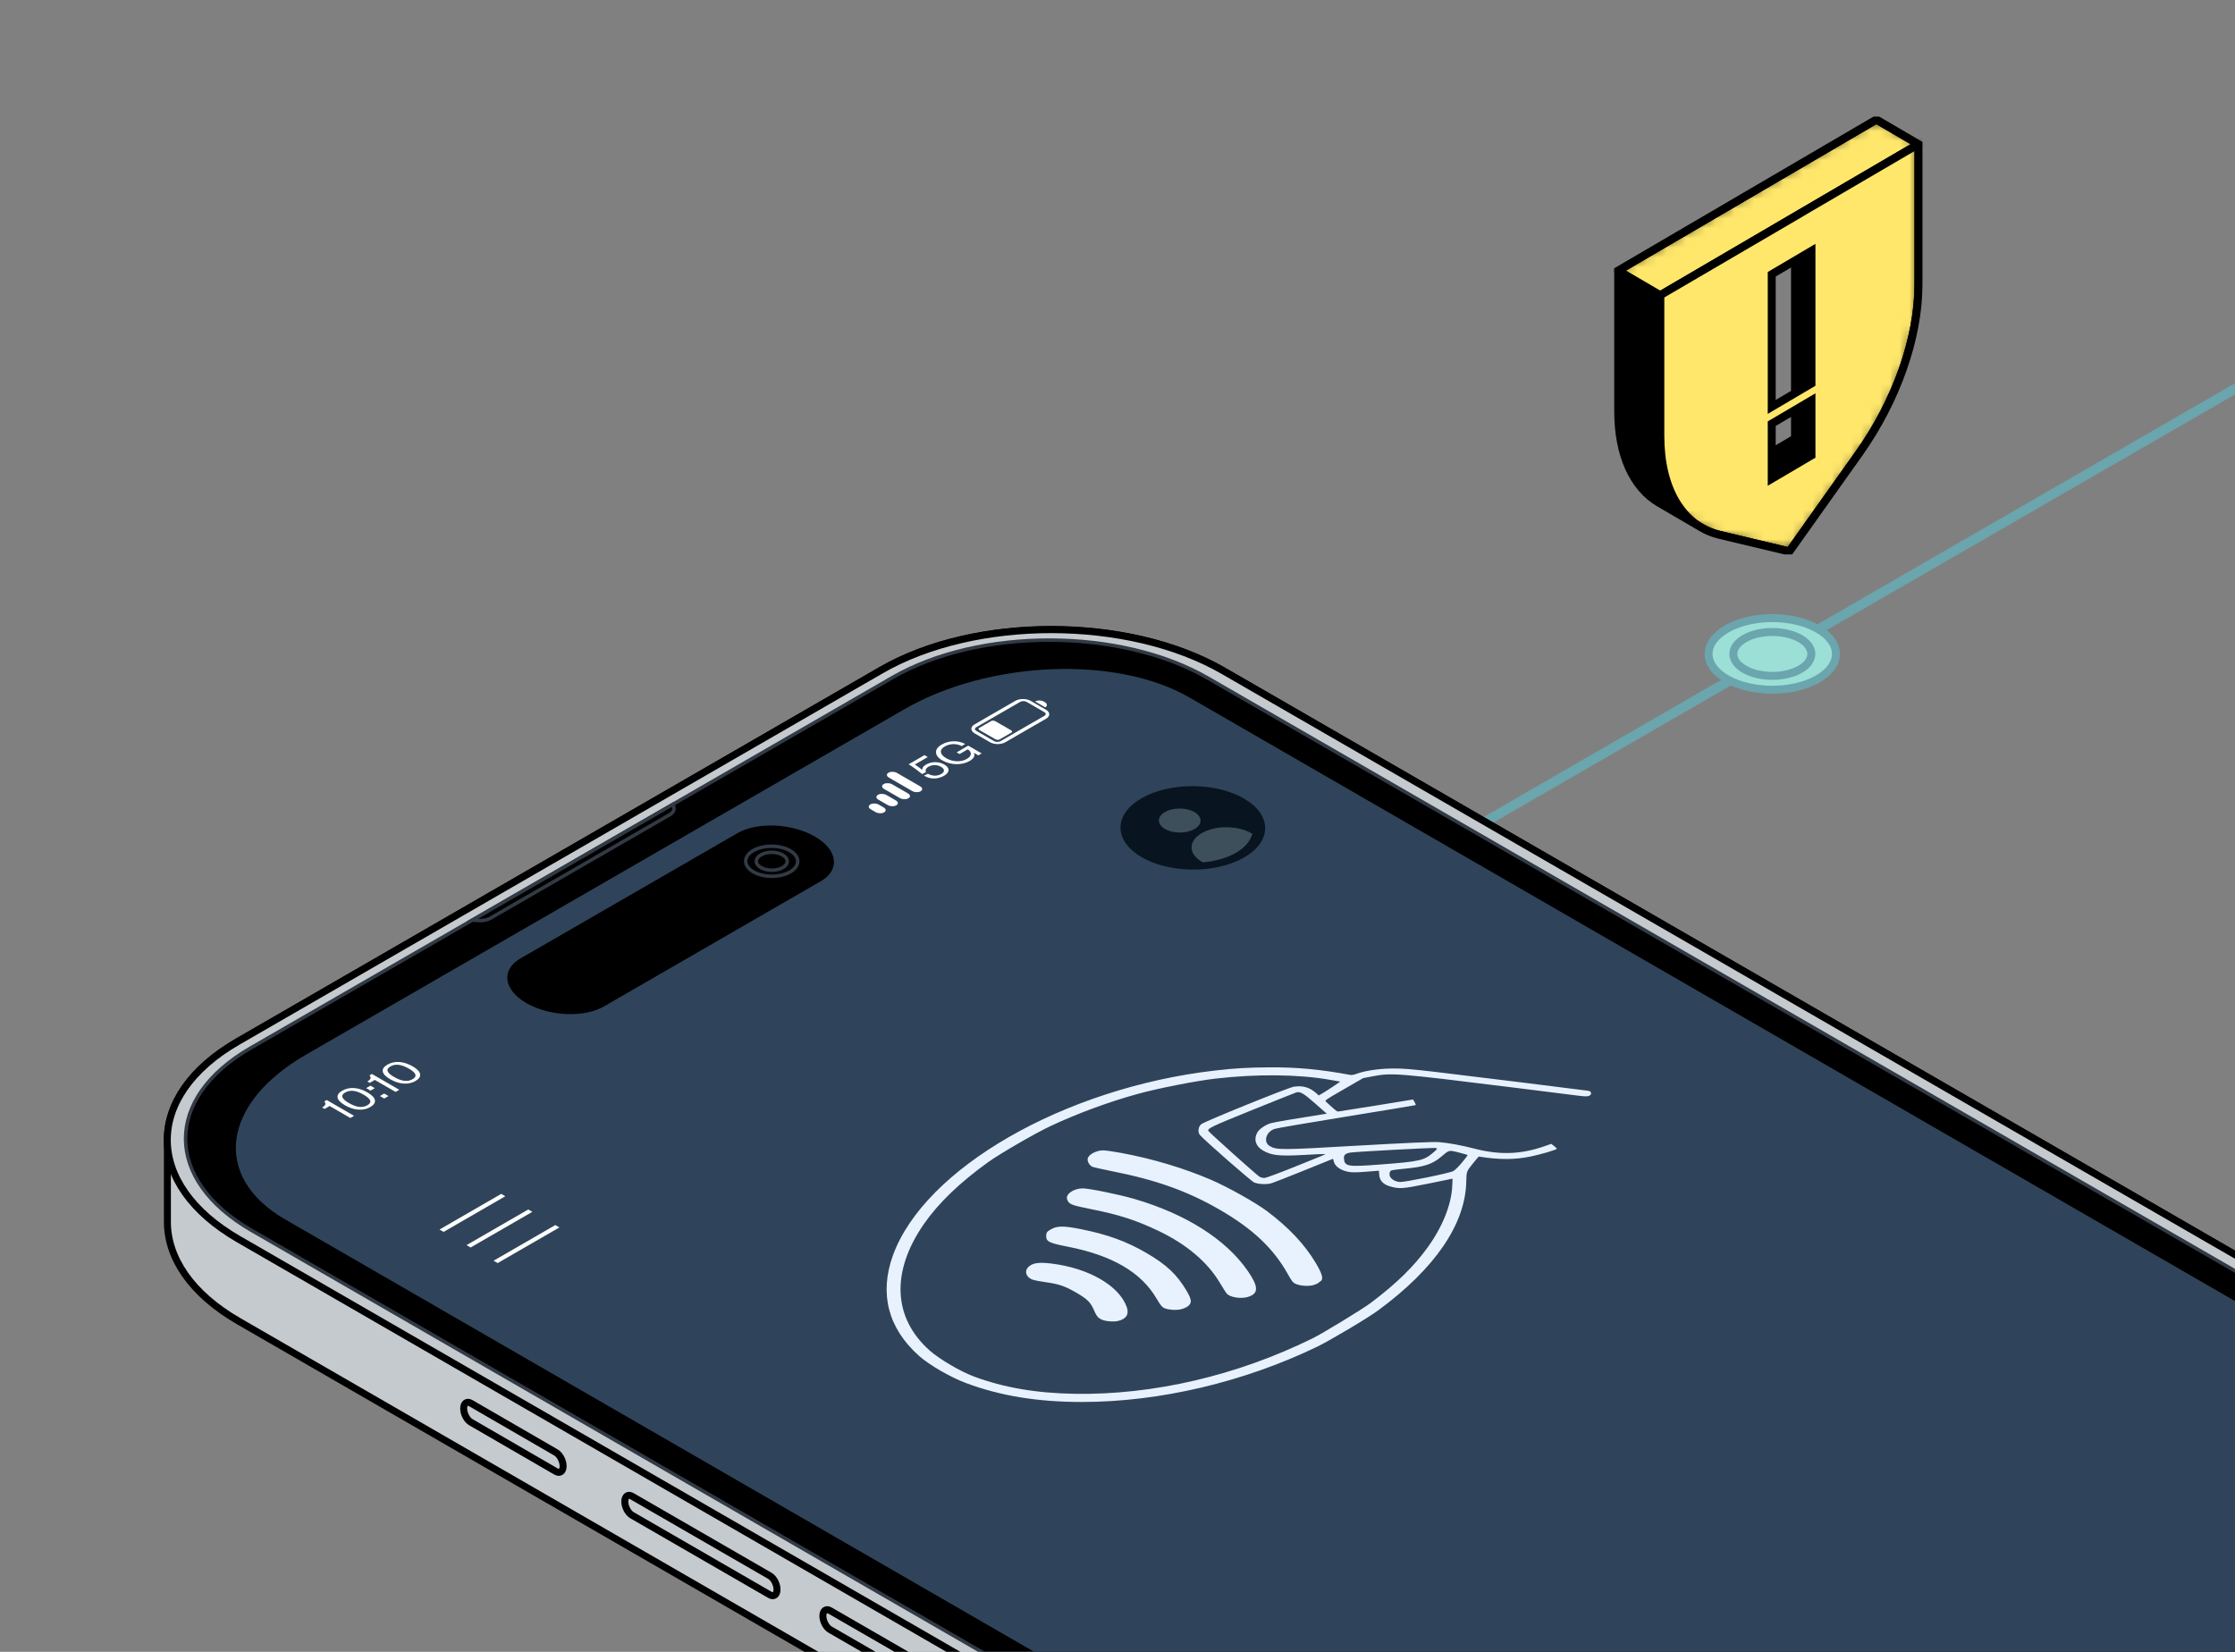
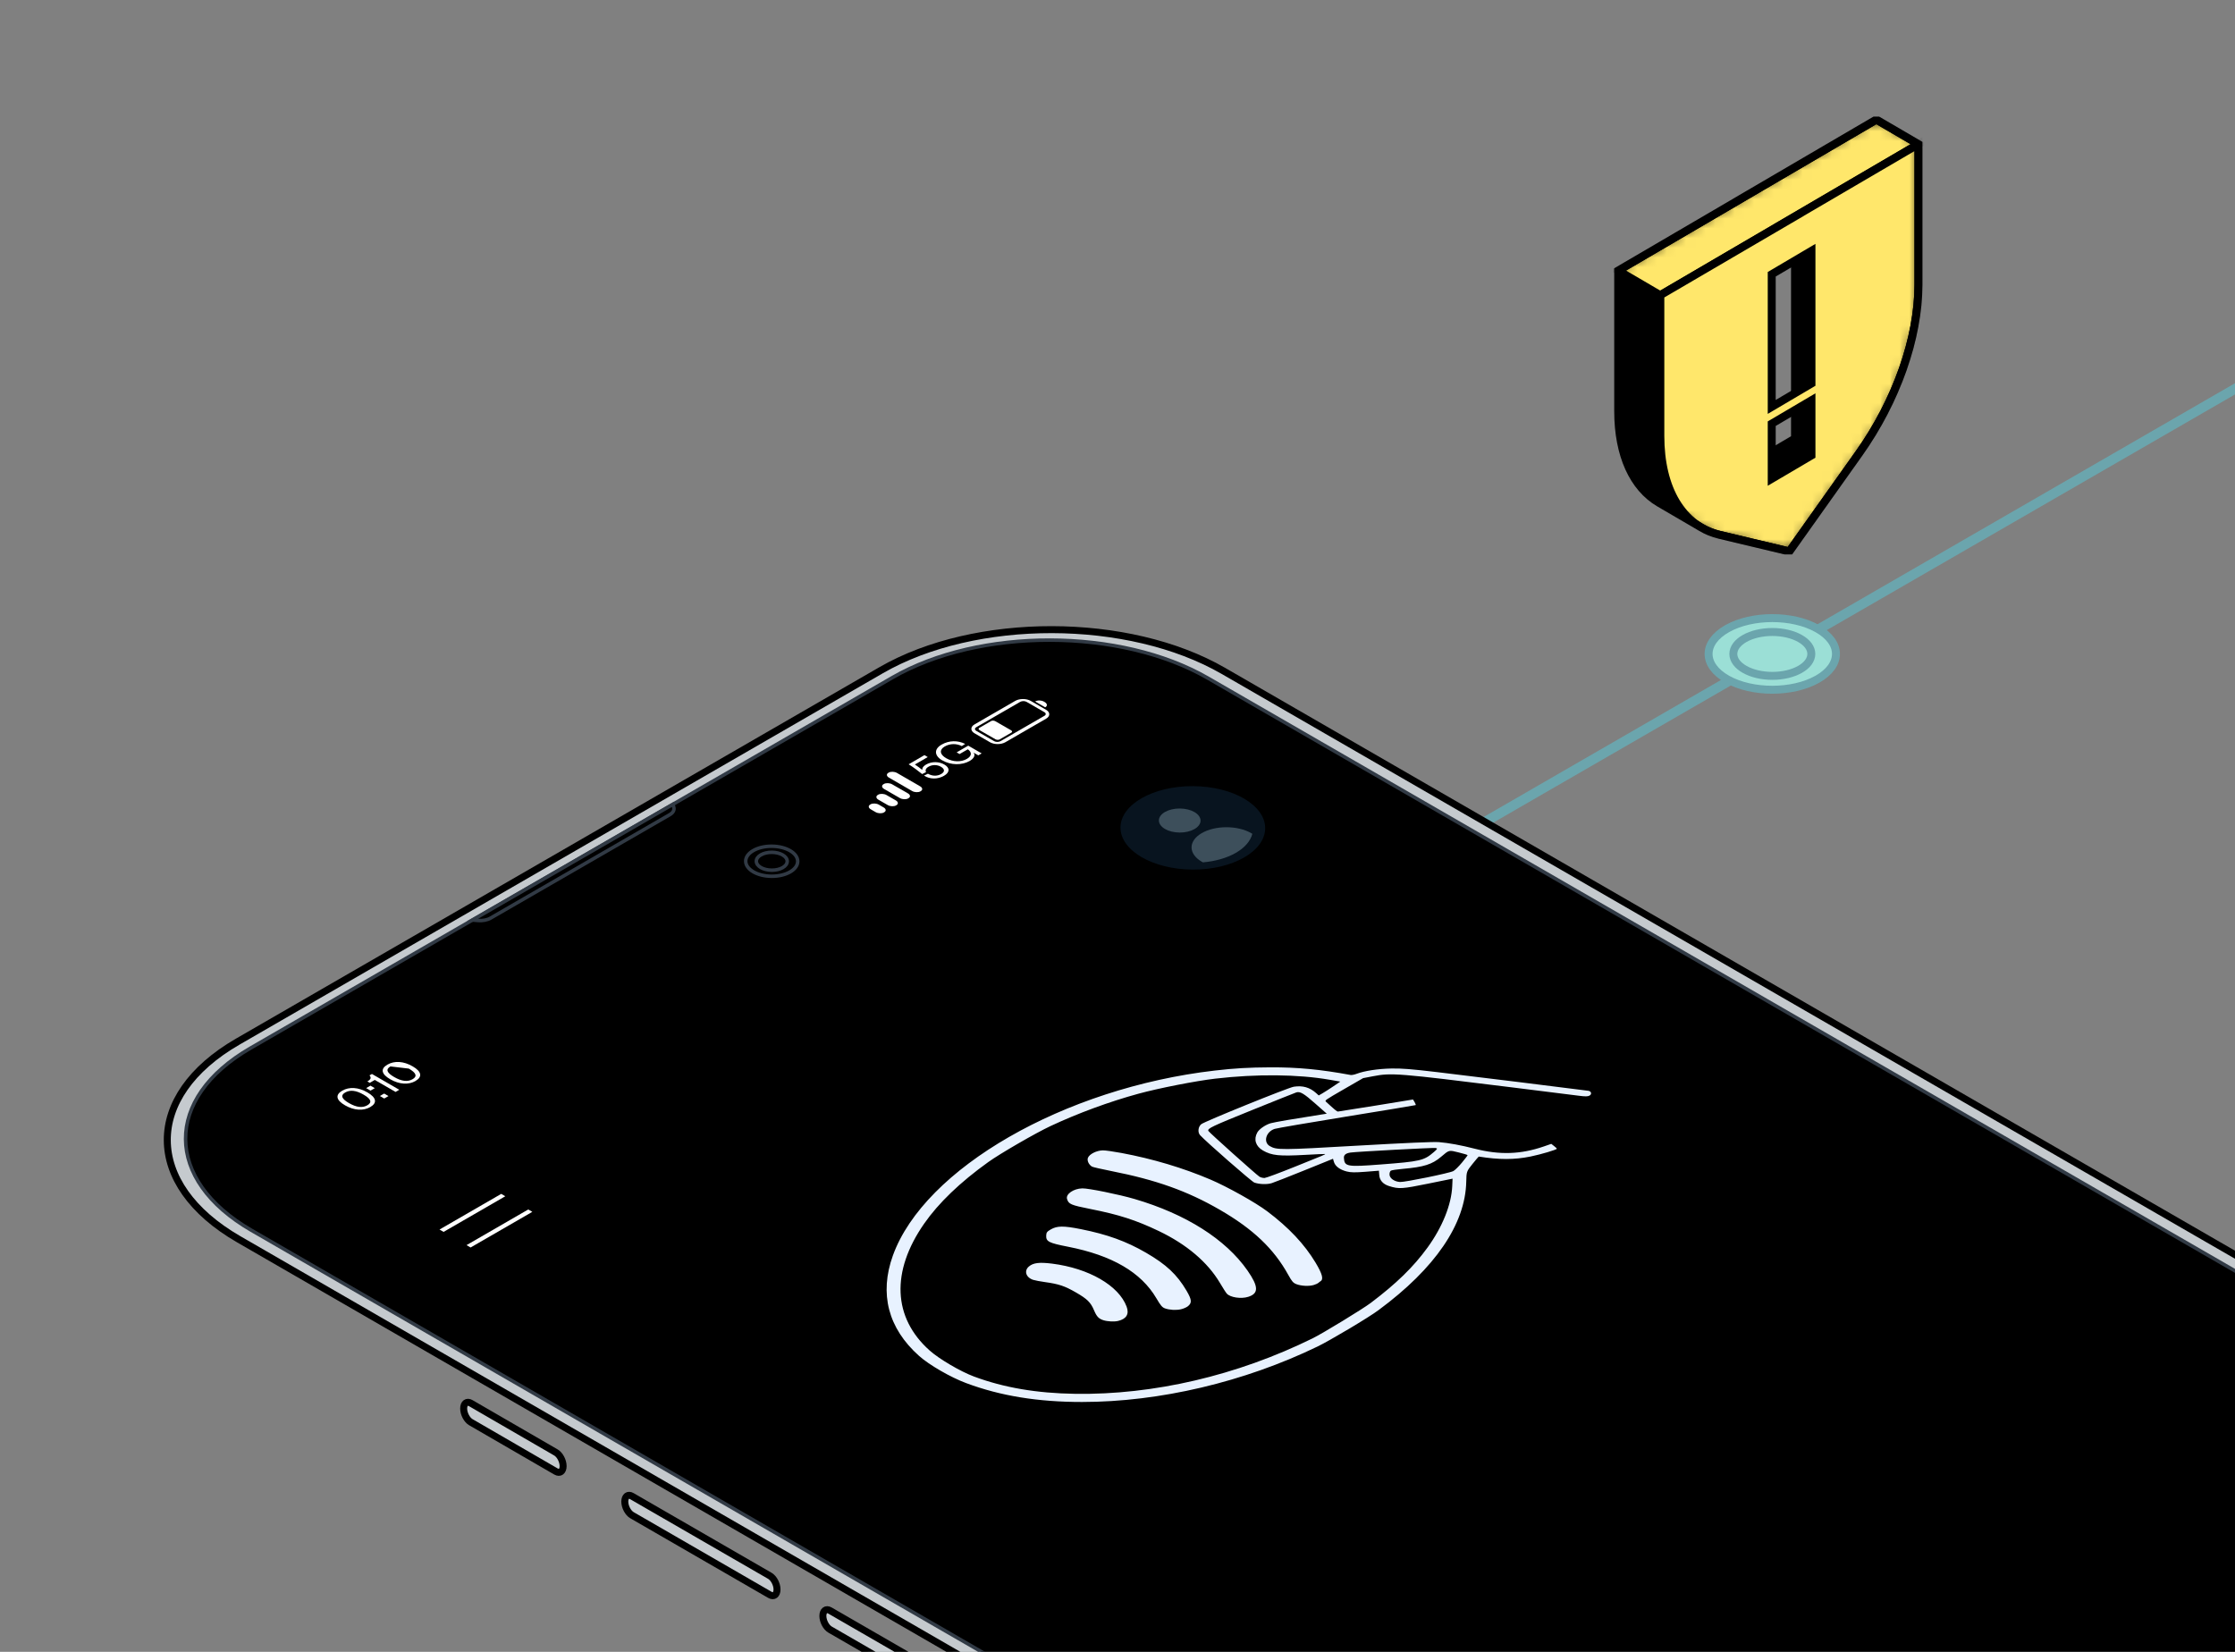
<svg xmlns="http://www.w3.org/2000/svg" width="230" height="170" viewBox="0 0 230 170" fill="none">
  <rect x="0" y="0" width="230" height="170" fill="#808080" stroke="none" />
  <g clip-path="url(#clip0_23178_157867)">
    <g clip-path="url(#clip1_23178_157867)">
      <path d="M243.531 32.204L144.001 89.668" stroke="#6BA5AD" />
      <path d="M187.016 64.692C184.456 63.252 180.308 63.252 177.748 64.692C175.188 66.131 175.188 68.467 177.748 69.906C180.308 71.345 184.456 71.345 187.016 69.906C189.576 68.467 189.576 66.131 187.016 64.692Z" fill="#9BDFD6" stroke="#6BA5AD" stroke-width="0.819" stroke-miterlimit="10" />
      <path d="M182.388 65.041C184.604 65.041 186.4 66.052 186.4 67.299C186.4 68.546 184.604 69.557 182.388 69.557C180.172 69.557 178.375 68.546 178.375 67.299C178.375 66.052 180.172 65.041 182.388 65.041Z" fill="#9BDFD6" stroke="#6BA5AD" stroke-width="0.819" stroke-miterlimit="10" />
      <g clip-path="url(#clip2_23178_157867)">
        <path d="M179.812 20.077H179.816L166.529 27.845V42.327C166.529 46.822 168.072 50.186 170.742 51.753L175.074 54.284C175.651 54.624 176.281 54.879 176.963 55.044L184.145 56.754L191.325 46.641C195.149 41.253 197.426 34.791 197.426 29.318V14.836L193.093 12.307L179.812 20.077ZM184.312 44.894L180.225 47.306V27.696L184.312 25.284V44.894Z" fill="black" />
        <mask id="mask0_23178_157867" style="mask-type:luminance" maskUnits="userSpaceOnUse" x="166" y="12" width="32" height="45">
          <path d="M179.807 20.076L193.089 12.307L197.422 14.837V29.318C197.422 34.791 195.145 41.253 191.321 46.642L184.14 56.754L176.959 55.043C176.277 54.878 175.648 54.623 175.071 54.283L170.738 51.754C168.068 50.186 166.526 46.822 166.526 42.327V27.846L179.813 20.076H179.807Z" fill="white" />
        </mask>
        <g mask="url(#mask0_23178_157867)">
          <path d="M197.426 14.837L193.093 12.307L166.524 27.846L170.852 30.38L197.426 14.837Z" fill="#FFE76B" stroke="black" stroke-width="0.819" stroke-miterlimit="10" />
          <path fill-rule="evenodd" clip-rule="evenodd" d="M197.426 14.835L184.139 22.61H184.149L170.862 30.379V44.86C170.862 50.333 173.139 54.128 176.963 55.042L184.144 56.753L191.325 46.64C195.149 41.252 197.426 34.79 197.426 29.316V14.835ZM182.326 49.278L182.326 43.603L186.414 41.195V46.87L182.326 49.278ZM182.326 41.879V28.226L186.414 25.815V39.468L182.326 41.879Z" fill="#FFE76B" />
          <path d="M184.139 22.61V23.019H182.628L183.932 22.256L184.139 22.61ZM197.426 14.835L197.219 14.482L197.835 14.121V14.835H197.426ZM184.149 22.61V22.2H185.661L184.356 22.963L184.149 22.61ZM170.862 30.379H170.453V30.144L170.656 30.025L170.862 30.379ZM176.963 55.042L176.868 55.44L176.868 55.44L176.963 55.042ZM184.144 56.753L184.478 56.99L184.318 57.215L184.049 57.151L184.144 56.753ZM191.325 46.64L191.659 46.877L191.659 46.877L191.325 46.64ZM182.326 43.603H181.916V43.369L182.118 43.25L182.326 43.603ZM182.326 49.278L182.534 49.63L181.916 49.994V49.278H182.326ZM186.414 41.195L186.206 40.842L186.824 40.478V41.195H186.414ZM186.414 46.87H186.824V47.104L186.622 47.223L186.414 46.87ZM182.326 28.226H181.916V27.992L182.118 27.873L182.326 28.226ZM182.326 41.879L182.534 42.232L181.916 42.596V41.879H182.326ZM186.414 25.815L186.206 25.462L186.824 25.098V25.815H186.414ZM186.414 39.468H186.824V39.702L186.622 39.821L186.414 39.468ZM184.139 22.61L183.932 22.256L197.219 14.482L197.426 14.835L197.633 15.189L184.346 22.963L184.139 22.61ZM184.149 22.61V23.019H184.139V22.61V22.2H184.149V22.61ZM170.862 30.379L170.656 30.025L183.943 22.256L184.149 22.61L184.356 22.963L171.069 30.733L170.862 30.379ZM170.862 44.86H170.453V30.379H170.862H171.272V44.86H170.862ZM176.963 55.042L176.868 55.44C172.78 54.463 170.453 50.427 170.453 44.86H170.862H171.272C171.272 50.24 173.498 53.792 177.058 54.643L176.963 55.042ZM184.144 56.753L184.049 57.151L176.868 55.44L176.963 55.042L177.058 54.643L184.239 56.354L184.144 56.753ZM191.325 46.64L191.659 46.877L184.478 56.99L184.144 56.753L183.81 56.516L190.991 46.403L191.325 46.64ZM197.426 29.316H197.835C197.835 34.891 195.522 41.434 191.659 46.877L191.325 46.64L190.991 46.403C194.776 41.069 197.016 34.688 197.016 29.316H197.426ZM197.426 14.835H197.835V29.316H197.426H197.016V14.835H197.426ZM182.326 43.603H182.735L182.735 49.278H182.326H181.916L181.916 43.603H182.326ZM186.414 41.195L186.622 41.548L182.534 43.956L182.326 43.603L182.118 43.25L186.206 40.842L186.414 41.195ZM186.414 46.87H186.004V41.195H186.414H186.824V46.87H186.414ZM182.326 49.278L182.118 48.925L186.206 46.517L186.414 46.87L186.622 47.223L182.534 49.63L182.326 49.278ZM182.326 28.226H182.735V41.879H182.326H181.916V28.226H182.326ZM186.414 25.815L186.622 26.168L182.534 28.579L182.326 28.226L182.118 27.873L186.206 25.462L186.414 25.815ZM186.414 39.468H186.004V25.815H186.414H186.824V39.468H186.414ZM182.326 41.879L182.118 41.526L186.206 39.115L186.414 39.468L186.622 39.821L182.534 42.232L182.326 41.879Z" fill="black" />
        </g>
        <path d="M179.807 20.076L193.089 12.307L197.422 14.837V29.318C197.422 34.791 195.145 41.253 191.321 46.642L184.14 56.754L176.959 55.043C176.277 54.878 175.648 54.623 175.071 54.283L170.738 51.754C168.068 50.186 166.526 46.822 166.526 42.327V27.846L179.813 20.076H179.807Z" stroke="black" stroke-width="0.819" stroke-miterlimit="10" />
      </g>
-       <path d="M308.794 180.629C308.815 176.918 306.37 173.185 301.443 170.344L125.897 69.024C116.137 63.392 100.371 63.364 90.676 68.96L24.462 107.187C19.651 109.964 17.241 113.603 17.227 117.257V125.715C17.212 129.426 19.658 133.145 24.577 135.979L200.094 237.313C209.854 242.944 225.62 242.973 235.316 237.378L301.565 199.135C306.37 196.359 308.779 192.727 308.801 189.08V180.622L308.794 180.629Z" fill="#C5CACE" stroke="black" stroke-width="0.719" stroke-miterlimit="10" />
      <path d="M200.082 228.873L24.565 127.538C14.805 121.907 14.761 112.801 24.457 107.205L90.67 68.978C100.366 63.382 116.132 63.411 125.892 69.042L301.438 170.362C311.198 175.994 311.248 185.099 301.553 190.702L235.303 228.945C225.608 234.54 209.835 234.511 200.082 228.88V228.873Z" fill="#C5CACE" stroke="black" stroke-width="0.719" stroke-miterlimit="10" />
      <path d="M201.677 228.115L25.872 126.615C16.882 121.422 16.831 113.036 25.771 107.871L91.841 69.73C100.774 64.573 115.303 64.594 124.301 69.787L300.141 171.273C309.139 176.466 309.182 184.859 300.242 190.016L234.144 228.172C225.21 233.329 210.675 233.3 201.684 228.115H201.677Z" fill="black" stroke="#313A45" stroke-width="0.36" stroke-miterlimit="10" />
      <path d="M68.918 83.846L50.477 94.491C50.139 94.685 49.664 94.772 49.197 94.736L48.621 94.685L69.256 82.775L69.343 83.106C69.414 83.379 69.256 83.652 68.918 83.846Z" fill="black" stroke="#313A45" stroke-width="0.36" stroke-miterlimit="10" />
-       <path d="M232.983 224.917L294.601 189.343C303.282 184.33 304.224 176.749 296.708 172.412L122.392 71.775C114.876 67.438 101.743 67.978 93.069 72.991L31.451 108.565C22.77 113.578 21.828 121.159 29.344 125.496L203.66 226.132C211.176 230.469 224.309 229.93 232.983 224.917Z" fill="#2F445A" />
      <g clip-path="url(#clip3_23178_157867)">
        <path d="M135.6 138.57C128.045 142.23 119.332 144.285 111.35 144.285C106.799 144.287 102.951 143.66 99.42 142.34C97.811 141.74 95.619 140.474 94.57 139.534C91.395 136.699 90.47 133.151 91.884 129.217C95.116 120.25 109.519 111.968 125.008 110.177C127.063 109.938 128.515 109.856 130.736 109.845C133.536 109.834 135.913 110.061 138.989 110.631C139.102 110.653 139.392 110.596 139.624 110.505C140.422 110.204 141.812 109.993 143.179 109.966C144.242 109.944 145.224 110.023 147.858 110.333C150.515 110.645 162.683 112.146 163.457 112.259C163.76 112.302 163.836 112.604 163.585 112.749C163.404 112.853 163.162 112.856 162.479 112.768C162 112.705 158.887 112.316 155.56 111.903C143.796 110.442 143.217 110.393 141.285 110.763L140.275 110.957L138.291 112.102C136.307 113.248 136.307 113.248 136.469 113.396C137.351 114.207 137.579 114.398 137.688 114.396C137.759 114.393 139.525 114.113 141.613 113.774L145.409 113.155L145.575 113.426C145.666 113.576 145.713 113.713 145.68 113.733C145.647 113.752 142.462 114.28 138.599 114.905C134.741 115.532 131.396 116.105 131.173 116.179C130.276 116.472 129.972 117.546 130.674 117.952C131.386 118.362 131.799 118.36 139.705 117.905C144.636 117.623 147.521 117.497 148.071 117.541C149.078 117.623 150.359 117.858 151.797 118.228C154.336 118.878 156.504 118.804 158.863 117.99L159.641 117.721L159.926 117.946C160.082 118.069 160.215 118.19 160.215 118.217C160.225 118.316 158.578 118.806 157.51 119.023C155.84 119.362 154.288 119.365 152.176 119.028C152.162 119.025 151.868 119.371 151.531 119.79C150.928 120.538 150.909 120.582 150.89 121.606C150.8 125.976 147.692 130.526 141.874 134.822C140.939 135.537 136.853 137.967 135.6 138.57ZM141.053 134.096C143.691 132.107 145.452 130.395 146.909 128.387C148.437 126.277 149.362 123.984 149.448 122.061L149.481 121.302L146.971 121.814C144.289 122.36 143.967 122.381 142.961 122.069C142.325 121.872 141.969 121.475 141.936 120.919L141.902 120.483L140.517 120.593C139.42 120.677 139.022 120.672 138.585 120.562C137.883 120.382 137.404 120.023 137.275 119.587L137.176 119.256L134.252 120.439C132.644 121.088 131.125 121.686 130.878 121.762C130.394 121.916 129.592 121.886 129.08 121.705C128.805 121.606 124.073 117.467 123.494 116.82C123.238 116.53 123.295 115.965 123.618 115.697C123.955 115.415 132.568 111.927 133.147 111.839C134.063 111.7 134.784 111.908 135.439 112.494L135.709 112.738L136.113 112.505C136.336 112.376 136.834 112.056 137.223 111.793L137.93 111.313L136.844 111.124C133.569 110.555 129.331 110.514 125.056 111.009C123.058 111.242 119.238 111.99 117.145 112.563C114.169 113.376 110.928 114.568 108.114 115.886C106.567 116.609 102.913 118.724 101.703 119.593C98.803 121.672 96.587 123.801 95.106 125.927C91.675 130.85 91.879 135.608 95.662 138.981C96.649 139.863 98.832 141.145 100.222 141.663C103.297 142.808 106.671 143.386 110.639 143.446C118.725 143.567 127.295 141.567 135.083 137.734C136.127 137.219 140.199 134.737 141.053 134.096ZM135.211 132.241C134.732 132.392 133.911 132.356 133.408 132.159C133.08 132.03 132.952 131.885 132.582 131.217C131.092 128.515 128.947 126.477 125.506 124.491C122.18 122.571 118.977 121.428 114.35 120.516C113.358 120.321 112.47 120.116 112.38 120.064C112.048 119.872 111.844 119.436 111.958 119.157C112.11 118.773 112.845 118.404 113.486 118.39C113.733 118.384 114.601 118.508 115.417 118.661C118.649 119.267 121.743 120.193 124.557 121.39C126.299 122.132 129.213 123.76 130.413 124.666C132.629 126.335 134.238 128.042 135.387 129.954C136.08 131.11 136.227 131.666 135.885 131.863C135.818 131.902 135.724 131.978 135.676 132.028C135.629 132.077 135.42 132.176 135.211 132.241ZM128.453 133.463C127.718 133.696 126.603 133.529 126.247 133.132C126.157 133.036 125.843 132.543 125.544 132.036C124.273 129.893 122.113 128.061 119.247 126.691C116.889 125.565 115.147 125.003 112.19 124.42C110.207 124.025 109.97 123.927 109.808 123.395C109.656 122.891 110.477 122.324 111.379 122.302C112.005 122.286 115.156 122.927 116.756 123.395C122.042 124.946 126.128 127.535 128.377 130.756C129.526 132.411 129.545 133.118 128.453 133.463ZM121.525 134.745C121.017 134.858 120.339 134.817 119.878 134.649C119.598 134.548 119.432 134.348 119.005 133.619C117.429 130.935 114.449 129.198 109.908 128.307C107.915 127.918 107.635 127.773 107.663 127.148C107.677 126.839 107.753 126.746 108.138 126.524C108.788 126.148 109.452 126.143 111.222 126.496C113.946 127.039 115.901 127.746 117.933 128.924C120.021 130.135 121.117 131.162 122.099 132.825C122.659 133.778 122.683 134.104 122.208 134.46C122.056 134.565 121.753 134.696 121.525 134.745ZM115.061 135.945C114.668 136.041 113.97 136.006 113.543 135.869C113.068 135.715 112.86 135.496 112.589 134.858C112.243 134.033 111.891 133.688 110.734 133.019C109.576 132.351 108.973 132.145 107.549 131.948C107.065 131.882 106.524 131.778 106.339 131.721C105.58 131.485 105.352 130.789 105.884 130.34C106.334 129.959 106.961 129.883 108.271 130.047C112.053 130.526 115.128 132.302 115.939 134.474C116.219 135.238 115.925 135.737 115.061 135.945ZM150.449 119.647C150.767 119.261 151.028 118.919 151.028 118.886C151.028 118.853 150.62 118.727 150.112 118.604C149.082 118.349 149.149 118.332 148.295 119.056C147.379 119.836 146.524 120.105 144.365 120.294C143.777 120.343 143.222 120.428 143.136 120.477C143.046 120.53 142.984 120.713 142.994 120.894C143.017 121.275 143.502 121.609 144.076 121.645C144.579 121.672 149.182 120.73 149.562 120.521C149.732 120.428 150.126 120.036 150.449 119.647ZM147.568 118.554C147.934 118.234 147.958 118.187 147.725 118.146C147.469 118.102 139.577 118.527 138.979 118.615C138.49 118.689 138.281 118.858 138.3 119.165C138.353 120.061 138.614 120.108 142.04 119.845C146.183 119.53 146.539 119.445 147.568 118.554ZM136.355 118.765C136.331 118.752 135.42 118.79 134.333 118.853C131.642 119.004 130.869 118.924 129.967 118.404C129.217 117.971 128.994 117.261 129.384 116.554C129.573 116.204 130.228 115.754 130.764 115.598C131.144 115.489 133.133 115.146 135.942 114.708L136.535 114.617L135.372 113.59C134.186 112.538 133.792 112.305 133.408 112.423C133.289 112.459 131.253 113.272 128.885 114.228C124.676 115.93 124.244 116.135 124.349 116.387C124.401 116.521 129.35 120.951 129.616 121.105C129.749 121.182 129.981 121.239 130.138 121.231C130.29 121.225 131.704 120.699 133.28 120.064C136.326 118.842 136.421 118.804 136.355 118.765Z" fill="#E8F2FF" />
      </g>
      <path d="M53.571 98.63L75.882 85.749C77.918 84.569 81.492 84.727 83.859 86.094C86.225 87.461 86.491 89.525 84.456 90.697L62.145 103.579C60.109 104.758 56.534 104.6 54.168 103.234C51.802 101.867 51.536 99.803 53.571 98.63Z" fill="black" />
      <path d="M82.09 88.65C82.095 87.796 80.9 87.097 79.423 87.089C77.945 87.081 76.743 87.767 76.739 88.621C76.734 89.475 77.928 90.174 79.406 90.181C80.884 90.189 82.085 89.504 82.09 88.65Z" fill="black" stroke="#313A45" stroke-width="0.36" stroke-miterlimit="10" />
      <path d="M81.012 88.644C81.015 88.136 80.305 87.72 79.428 87.715C78.55 87.71 77.836 88.119 77.833 88.627C77.83 89.135 78.54 89.552 79.418 89.556C80.296 89.561 81.009 89.153 81.012 88.644Z" fill="black" stroke="#313A45" stroke-width="0.36" stroke-miterlimit="10" />
-       <path d="M33.148 113.98C33.537 113.757 33.566 113.584 33.371 113.354L33.623 113.21L36.435 114.836L36.054 115.059L33.918 113.822L33.4 114.124L33.148 113.98Z" fill="white" />
      <path d="M38.115 113.929C37.388 114.346 36.439 114.289 35.511 113.756C34.583 113.224 34.483 112.678 35.209 112.253C35.935 111.829 36.885 111.886 37.813 112.426C38.74 112.965 38.834 113.512 38.108 113.929H38.115ZM35.525 112.433C35.015 112.728 35.151 113.087 35.914 113.526C36.676 113.965 37.295 114.044 37.805 113.749C38.316 113.454 38.179 113.095 37.417 112.656C36.655 112.217 36.036 112.138 35.525 112.433Z" fill="white" />
      <path d="M37.684 111.982L38.122 111.73L38.568 111.989L38.13 112.241L37.684 111.982ZM39.093 112.795L39.532 112.543L39.978 112.802L39.539 113.054L39.093 112.795Z" fill="white" />
      <path d="M37.801 111.298C38.189 111.075 38.218 110.902 38.024 110.672L38.276 110.528L41.088 112.154L40.706 112.377L38.57 111.14L38.053 111.442L37.801 111.298Z" fill="white" />
-       <path d="M42.767 111.247C42.041 111.664 41.091 111.606 40.163 111.074C39.236 110.542 39.135 109.995 39.861 109.571C40.588 109.146 41.537 109.204 42.465 109.743C43.393 110.276 43.486 110.829 42.76 111.247H42.767ZM40.178 109.751C39.667 110.045 39.804 110.405 40.566 110.844C41.329 111.283 41.947 111.362 42.458 111.067C42.968 110.772 42.832 110.412 42.069 109.974C41.307 109.535 40.688 109.456 40.178 109.751Z" fill="white" />
+       <path d="M42.767 111.247C42.041 111.664 41.091 111.606 40.163 111.074C39.236 110.542 39.135 109.995 39.861 109.571C40.588 109.146 41.537 109.204 42.465 109.743C43.393 110.276 43.486 110.829 42.76 111.247H42.767ZM40.178 109.751C39.667 110.045 39.804 110.405 40.566 110.844C41.329 111.283 41.947 111.362 42.458 111.067C42.968 110.772 42.832 110.412 42.069 109.974Z" fill="white" />
      <path d="M91 83.588L90.957 83.616C90.741 83.739 90.36 83.724 90.108 83.58L89.612 83.293C89.36 83.149 89.331 82.926 89.547 82.804L89.59 82.775C89.806 82.653 90.187 82.667 90.439 82.811L90.935 83.099C91.187 83.242 91.216 83.465 91 83.588Z" fill="white" />
      <path d="M92.253 82.863L92.209 82.892C91.994 83.014 91.612 83 91.361 82.856L90.397 82.302C90.145 82.158 90.116 81.935 90.332 81.813L90.375 81.784C90.591 81.662 90.972 81.677 91.224 81.82L92.188 82.374C92.44 82.518 92.468 82.741 92.253 82.863Z" fill="white" />
      <path d="M93.5 82.141L93.457 82.17C93.241 82.292 92.86 82.278 92.608 82.134L90.983 81.199C90.731 81.055 90.702 80.832 90.918 80.71L90.961 80.681C91.177 80.559 91.558 80.573 91.81 80.717L93.436 81.652C93.687 81.796 93.716 82.019 93.5 82.141Z" fill="white" />
      <path d="M94.759 81.416L94.716 81.445C94.5 81.567 94.119 81.553 93.867 81.409L91.479 80.028C91.227 79.884 91.198 79.661 91.414 79.539L91.457 79.51C91.673 79.388 92.054 79.402 92.306 79.546L94.694 80.927C94.946 81.071 94.975 81.294 94.759 81.416Z" fill="white" />
      <path d="M104.481 72.129L100.287 74.553C99.849 74.805 99.856 75.215 100.287 75.467L101.877 76.387C102.316 76.639 103.02 76.639 103.459 76.387L107.652 73.964C108.091 73.712 108.084 73.302 107.652 73.05L106.063 72.129C105.624 71.878 104.919 71.878 104.481 72.129ZM107.48 73.295C107.66 73.395 107.66 73.568 107.48 73.669L102.956 76.279C102.776 76.38 102.488 76.38 102.308 76.279L100.467 75.215C100.287 75.114 100.287 74.942 100.467 74.841L104.991 72.23C105.171 72.129 105.459 72.129 105.638 72.23L107.48 73.295Z" fill="white" />
      <path d="M104.081 75.397L102.858 76.102C102.75 76.159 102.571 76.152 102.448 76.087L100.808 75.145C100.686 75.073 100.672 74.965 100.78 74.908L102.002 74.203C102.11 74.145 102.29 74.153 102.412 74.217L104.052 75.159C104.175 75.231 104.189 75.339 104.081 75.397Z" fill="white" />
      <path d="M107.577 72.778L107.556 72.792L106.527 72.195L106.549 72.181C106.786 72.044 107.196 72.066 107.462 72.224L107.506 72.253C107.779 72.411 107.808 72.648 107.577 72.785V72.778Z" fill="white" />
      <path d="M95.478 77.909L94.148 78.678C94.292 78.764 94.802 79.138 94.91 79.239C94.882 79.074 94.982 78.872 95.284 78.692C95.917 78.326 96.665 78.383 97.183 78.685C97.766 79.023 97.758 79.484 97.154 79.836C96.486 80.225 95.68 80.203 95.09 79.822L95.493 79.627C95.917 79.872 96.421 79.908 96.859 79.656C97.255 79.426 97.226 79.138 96.824 78.908C96.457 78.692 95.946 78.678 95.55 78.908C95.241 79.088 95.205 79.297 95.299 79.462L94.896 79.663C94.579 79.397 93.961 78.937 93.508 78.657L95.133 77.714L95.478 77.916V77.909Z" fill="white" />
      <path d="M96.98 78.264C96.117 77.768 96.117 77.085 96.886 76.639C97.67 76.186 98.562 76.179 99.325 76.56L98.979 76.783C98.44 76.509 97.778 76.502 97.217 76.826C96.656 77.15 96.685 77.639 97.375 78.034C98.066 78.43 98.907 78.451 99.504 78.099C100.022 77.797 100.029 77.416 99.598 77.114L98.749 77.603L98.447 77.43L99.641 76.74L101.022 77.538L100.677 77.739L100.18 77.452C100.411 77.725 100.216 78.07 99.785 78.315C99.001 78.768 97.85 78.761 96.98 78.257V78.264Z" fill="white" />
      <path d="M130.197 85.241C130.209 82.869 126.887 80.929 122.776 80.906C118.664 80.884 115.321 82.789 115.308 85.16C115.296 87.531 118.618 89.472 122.729 89.494C126.84 89.516 130.184 87.612 130.197 85.241Z" fill="#08141F" />
      <path d="M51.999 123.113L45.648 126.782L45.23 126.537L51.581 122.869L51.999 123.113Z" fill="white" />
      <path d="M54.78 124.717L48.429 128.386L48.012 128.141L54.363 124.473L54.78 124.717Z" fill="white" />
-       <path d="M57.565 126.322L51.214 129.99L50.797 129.745L57.148 126.077L57.565 126.322Z" fill="white" />
      <path d="M123.547 84.457C123.551 83.773 122.594 83.214 121.411 83.208C120.227 83.201 119.264 83.75 119.261 84.433C119.257 85.117 120.214 85.676 121.397 85.682C122.581 85.688 123.544 85.14 123.547 84.457Z" fill="#3D4F5B" />
      <path d="M123.669 85.742C122.266 86.555 122.273 87.871 123.683 88.691C123.719 88.713 123.762 88.734 123.798 88.749C125.035 88.641 126.229 88.317 127.178 87.771C128.128 87.224 128.689 86.534 128.876 85.814C128.84 85.793 128.811 85.771 128.775 85.75C127.358 84.93 125.071 84.93 123.669 85.742Z" fill="#3D4F5B" />
      <path d="M100.345 175.351C100.345 174.811 100.014 174.186 99.611 173.948L85.413 165.749C85.011 165.512 84.68 165.763 84.68 166.303C84.68 166.842 85.011 167.468 85.413 167.705L99.611 175.905C100.014 176.142 100.345 175.89 100.345 175.351Z" fill="#C5CACE" stroke="black" stroke-width="0.719" stroke-miterlimit="10" />
      <path d="M57.95 150.886C57.95 150.347 57.619 149.721 57.216 149.484L48.448 144.406C48.046 144.168 47.715 144.42 47.715 144.959C47.715 145.499 48.046 146.125 48.448 146.362L57.216 151.44C57.619 151.677 57.95 151.425 57.95 150.886Z" fill="#C5CACE" stroke="black" stroke-width="0.719" stroke-miterlimit="10" />
      <path d="M79.962 163.581C79.962 163.041 79.631 162.415 79.228 162.178L65.031 153.979C64.628 153.741 64.297 153.993 64.297 154.532C64.297 155.072 64.628 155.698 65.031 155.935L79.228 164.134C79.631 164.372 79.962 164.12 79.962 163.581Z" fill="#C5CACE" stroke="black" stroke-width="0.719" stroke-miterlimit="10" />
      <path d="M177.998 204.148C176.873 203.498 176.873 202.445 177.998 201.795L249.186 160.699C250.323 160.042 252.171 160.05 253.291 160.717L259.39 164.345C260.497 165.004 260.471 166.056 259.331 166.696L187.266 207.178C186.136 207.812 184.333 207.805 183.219 207.162L177.998 204.148Z" fill="#48617C" />
    </g>
  </g>
  <defs>
    <clipPath id="clip0_23178_157867">
      <rect width="230" height="170" fill="white" />
    </clipPath>
    <clipPath id="clip1_23178_157867">
      <rect width="281" height="170" fill="white" transform="translate(-17)" />
    </clipPath>
    <clipPath id="clip2_23178_157867">
      <rect width="31.95" height="45.058" fill="white" transform="matrix(-1 0 0 1 197.949 12)" />
    </clipPath>
    <clipPath id="clip3_23178_157867">
      <rect width="67.333" height="39.957" fill="white" transform="matrix(0.866 -0.5 0.866 0.5 79.477 131.07)" />
    </clipPath>
  </defs>
</svg>